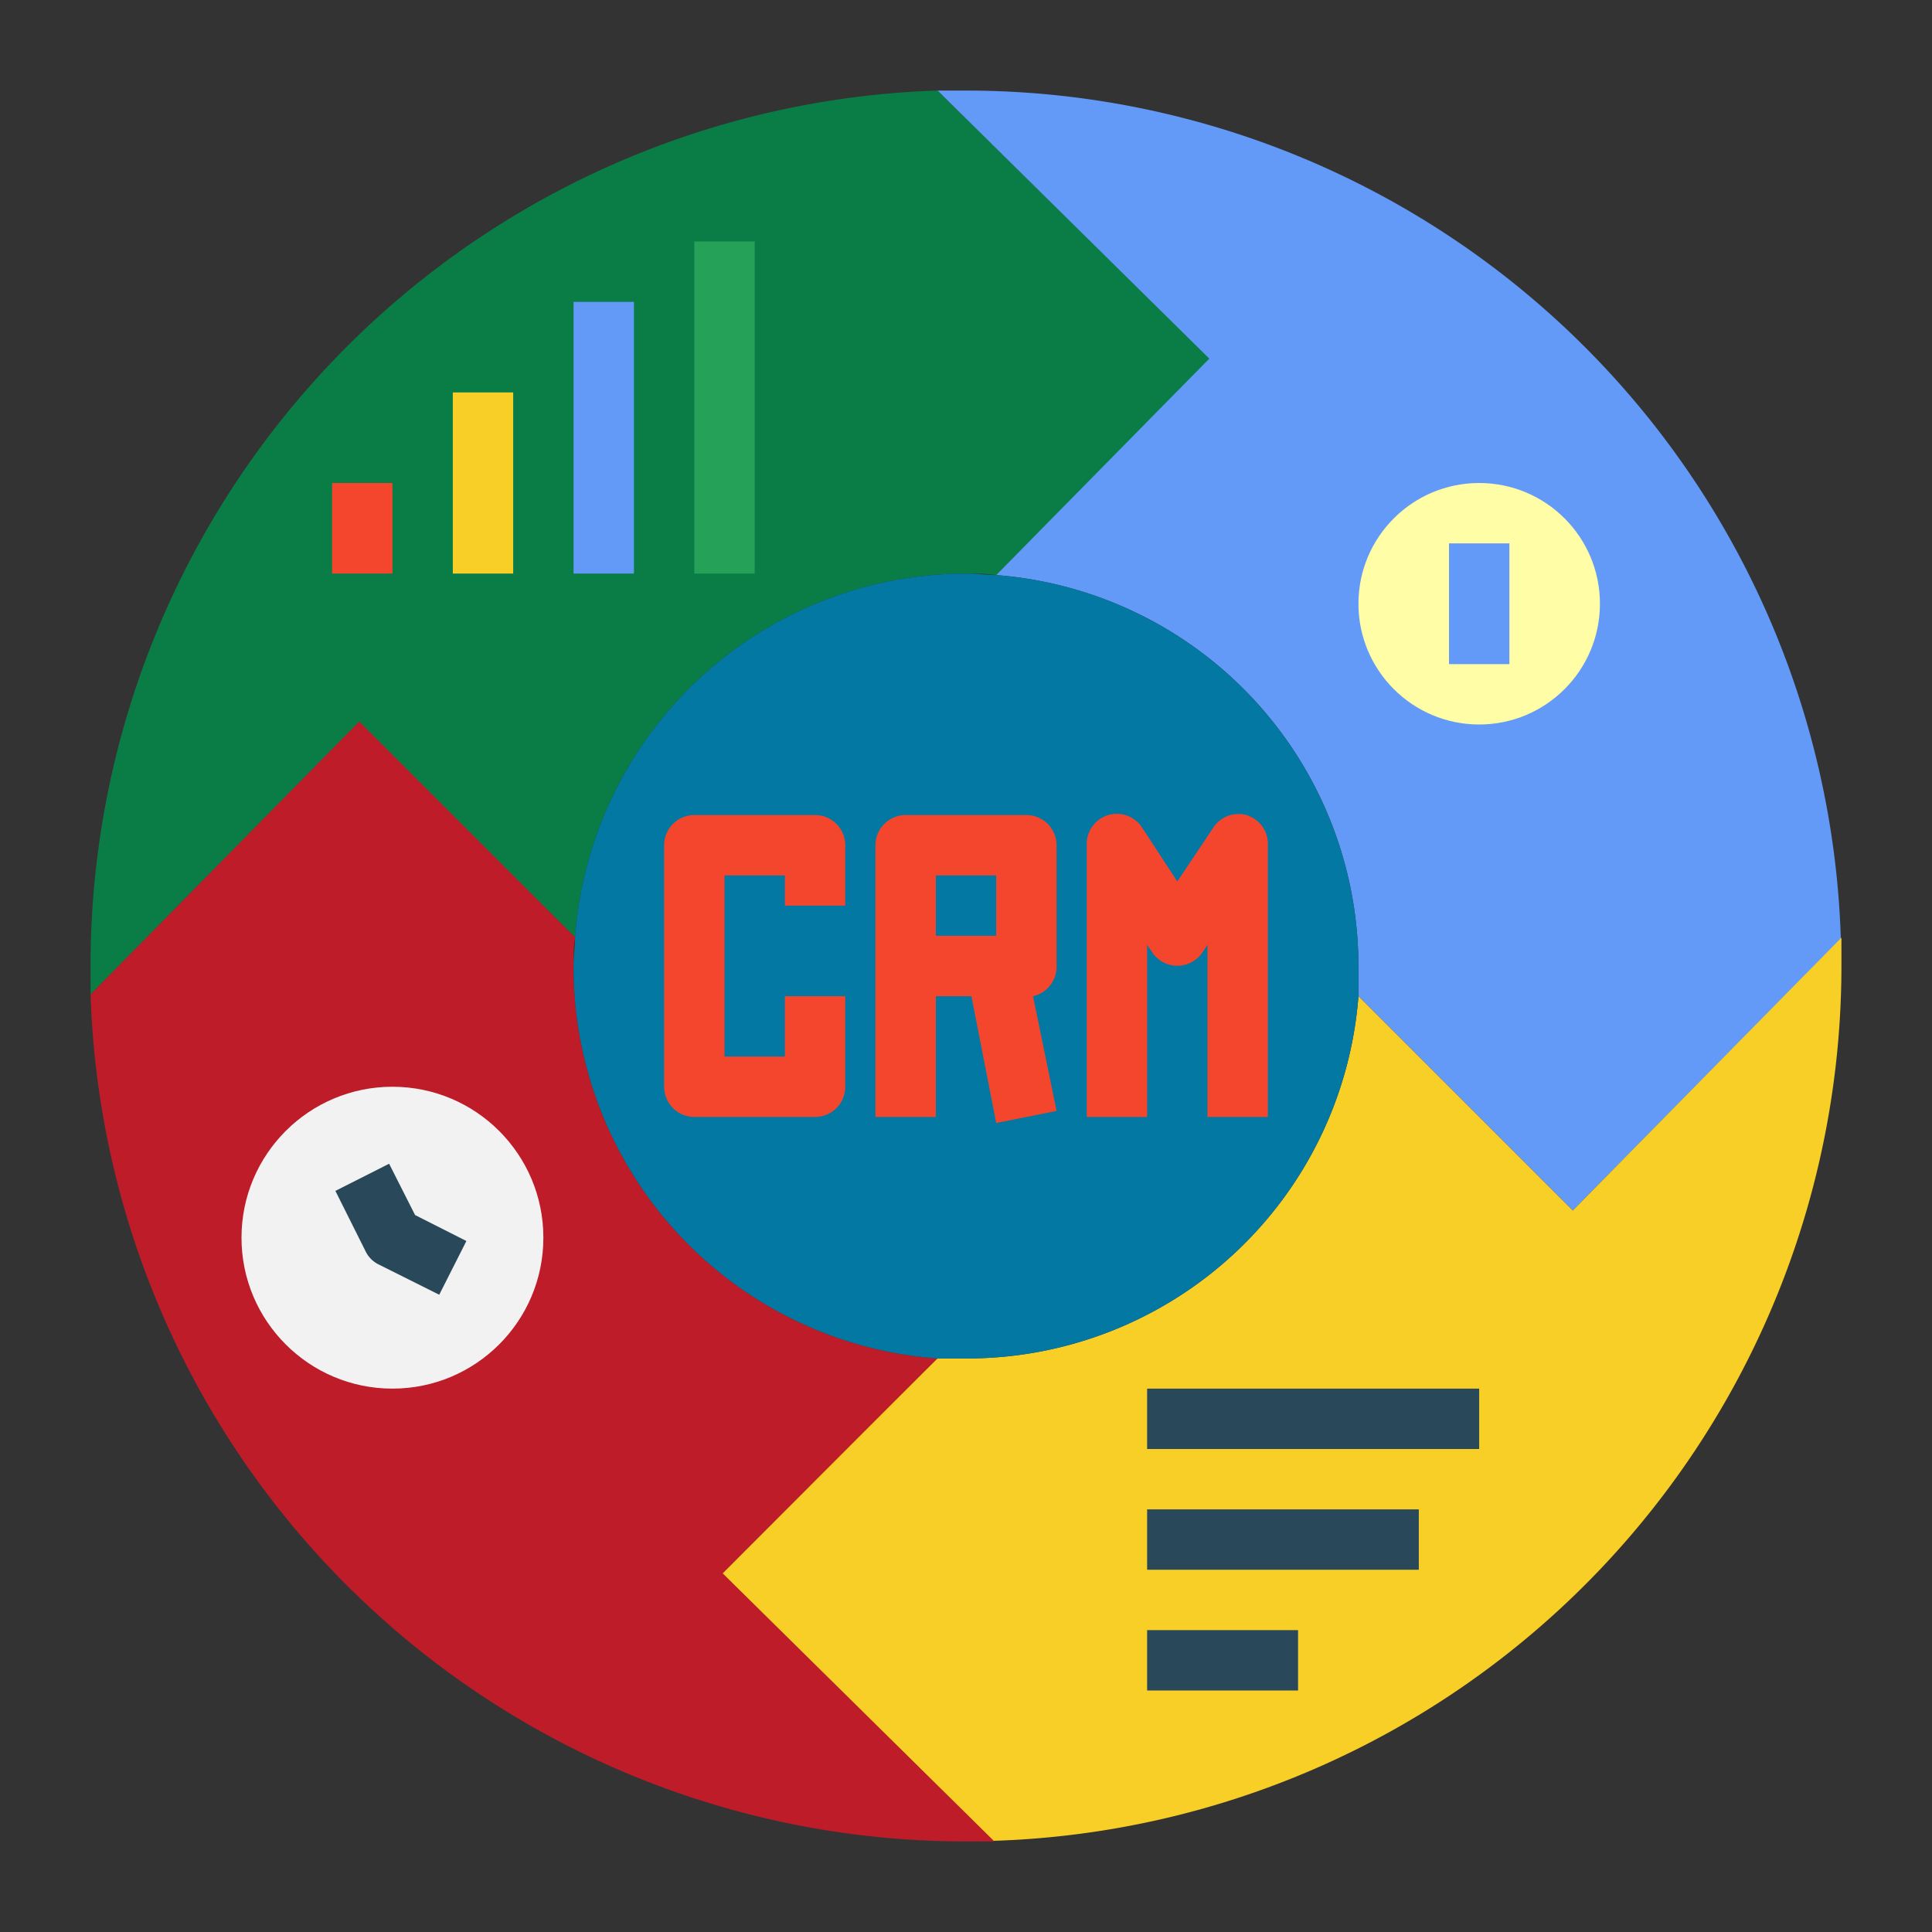
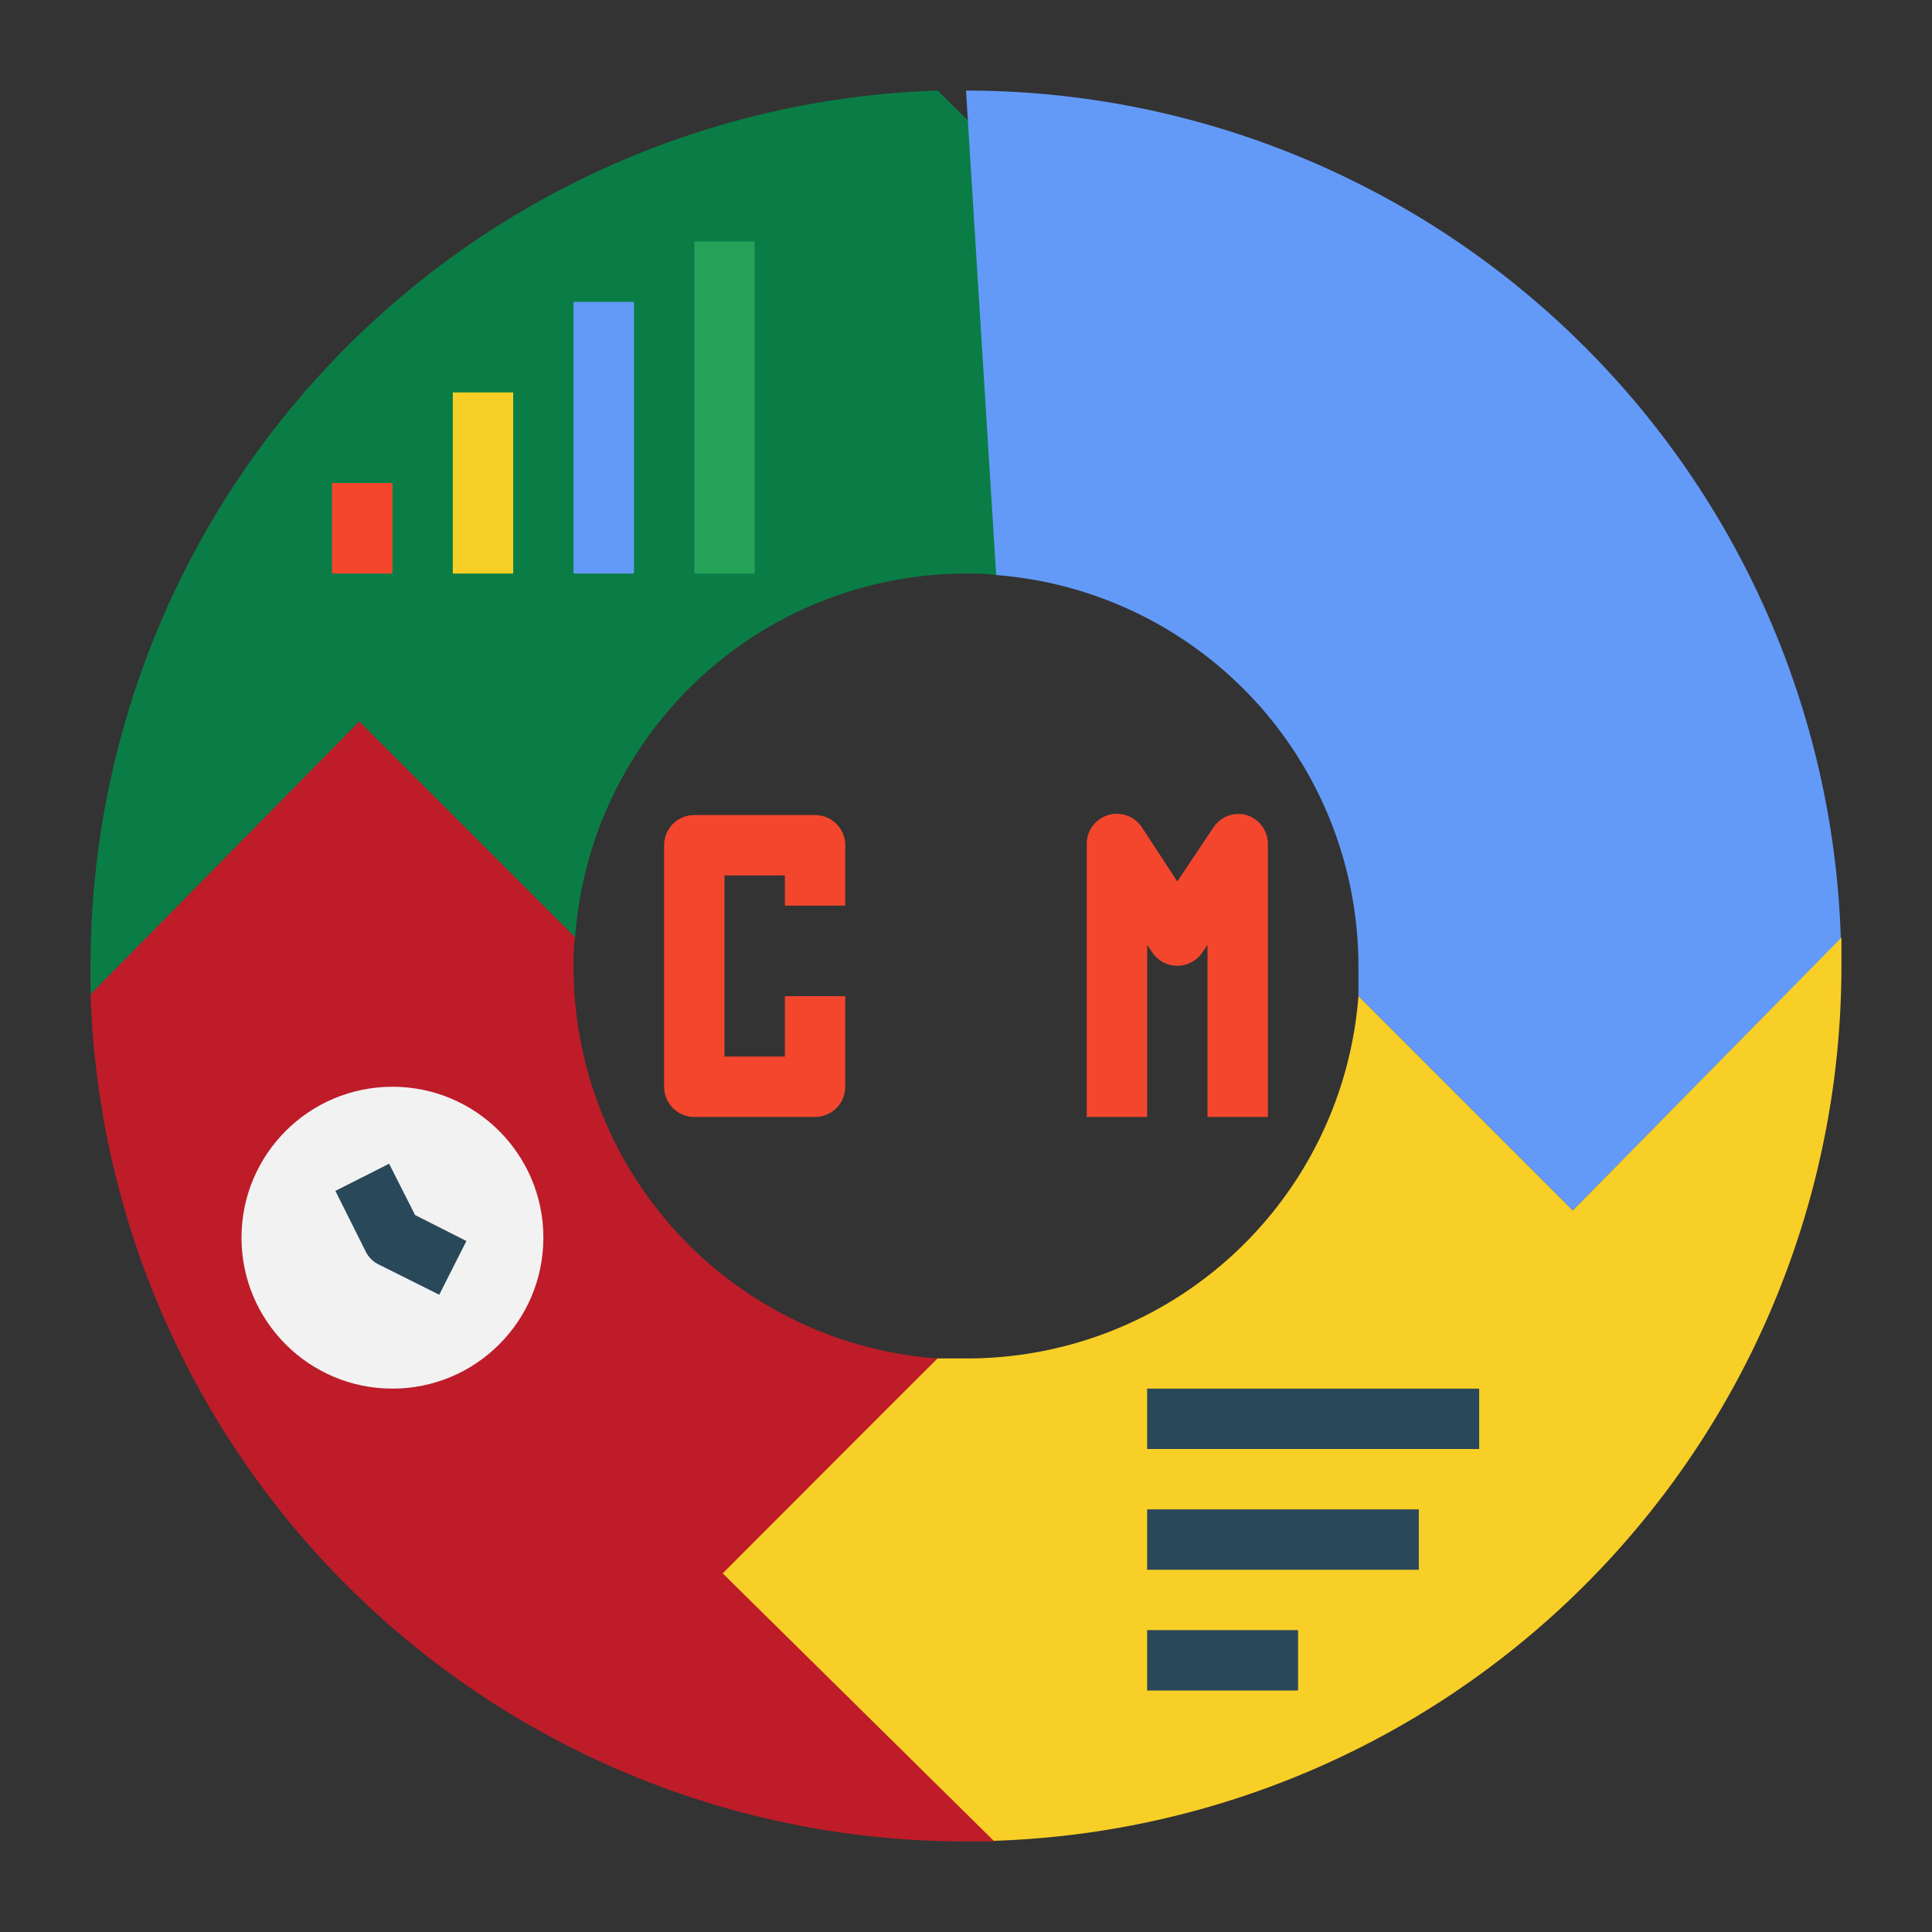
<svg xmlns="http://www.w3.org/2000/svg" id="Flat" viewBox="0 0 64 64">
  <rect x="0" y="0" width="64" height="64" fill="#333333" stroke="none" />
  <defs>
    <style>.cls-1{fill:#0a7d46;}.cls-2{fill:#639af7;}.cls-3{fill:#f8cf26;}.cls-4{fill:#be1c29;}.cls-5{fill:#0378a3;}.cls-6{fill:#f4462d;}.cls-7{fill:#fffda5;}.cls-8{fill:#29485a;}.cls-9{fill:#f2f2f2;}.cls-10{fill:#25a258;}</style>
  </defs>
  <title />
  <path class="cls-1" d="M19.05,31.05A13,13,0,0,1,32,19c.32,0,.64,0,1,.05L40.1,11.9,31.06,3A29,29,0,0,0,3,32c0,.32,0,.63,0,.94l8.88-9Z" />
-   <path class="cls-2" d="M33,19.05A13,13,0,0,1,45,32c0,.32,0,.64,0,1L52.1,40.1l8.88-9A29,29,0,0,0,32,3l-.94,0,9,8.88Z" />
+   <path class="cls-2" d="M33,19.05A13,13,0,0,1,45,32c0,.32,0,.64,0,1L52.1,40.1l8.88-9A29,29,0,0,0,32,3Z" />
  <path class="cls-3" d="M52.1,40.1,45,33A13,13,0,0,1,32,45c-.32,0-.64,0-.95,0L23.9,52.1l9,8.88A29,29,0,0,0,61,32c0-.32,0-.63,0-.94Z" />
  <path class="cls-4" d="M31.05,45A13,13,0,0,1,19,32c0-.32,0-.64.05-.95L11.9,23.9,3,32.94A29,29,0,0,0,32,61l.94,0-9-8.88Z" />
-   <path class="cls-5" d="M45,33c0-.31,0-.63,0-1A13,13,0,0,0,33,19.05c-.31,0-.63-.05-1-.05A13,13,0,0,0,19.05,31.05c0,.31-.05.63-.05.95A13,13,0,0,0,31.05,45c.31,0,.63,0,.95,0A13,13,0,0,0,45,33Z" />
  <path class="cls-6" d="M27,37H23a1,1,0,0,1-1-1V28a1,1,0,0,1,1-1h4a1,1,0,0,1,1,1v2H26V29H24v6h2V33h2v3A1,1,0,0,1,27,37Z" />
-   <path class="cls-6" d="M33,37.2,32.18,33H31v4H29V28a1,1,0,0,1,1-1h4a1,1,0,0,1,1,1v4a1,1,0,0,1-.78,1L35,36.8ZM31,31h2V29H31Z" />
  <path class="cls-6" d="M42,37H40V31.3l-.17.25a1,1,0,0,1-1.66,0L38,31.3V37H36V28a1,1,0,0,1,.71-1,1,1,0,0,1,1.12.41L39,29.2l1.17-1.75A1,1,0,0,1,41.29,27,1,1,0,0,1,42,28Z" />
-   <circle class="cls-7" cx="49" cy="20" r="4" />
  <rect class="cls-8" height="2" width="11" x="38" y="46" />
  <rect class="cls-8" height="2" width="9" x="38" y="50" />
  <rect class="cls-8" height="2" width="5" x="38" y="54" />
-   <rect class="cls-2" height="4" width="2" x="48" y="18" />
  <circle class="cls-9" cx="13" cy="41" r="5" />
  <path class="cls-8" d="M14.55,42.89l-2-1a.94.94,0,0,1-.44-.44l-1-2,1.78-.9.86,1.7,1.7.86Z" />
  <rect class="cls-6" height="3" width="2" x="11" y="16" />
  <rect class="cls-3" height="6" width="2" x="15" y="13" />
  <rect class="cls-2" height="9" width="2" x="19" y="10" />
  <rect class="cls-10" height="11" width="2" x="23" y="8" />
</svg>